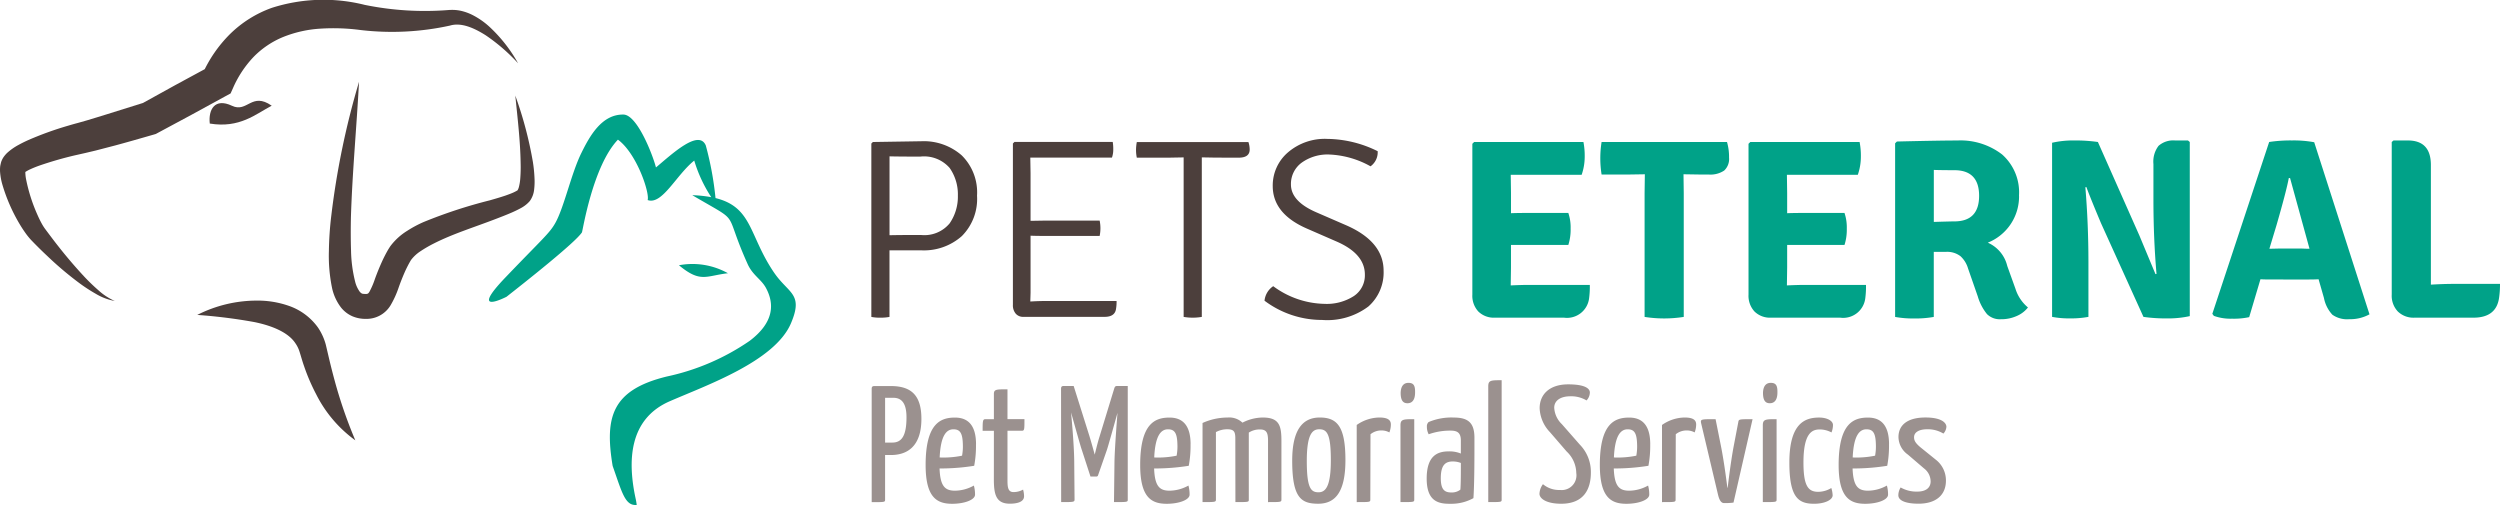
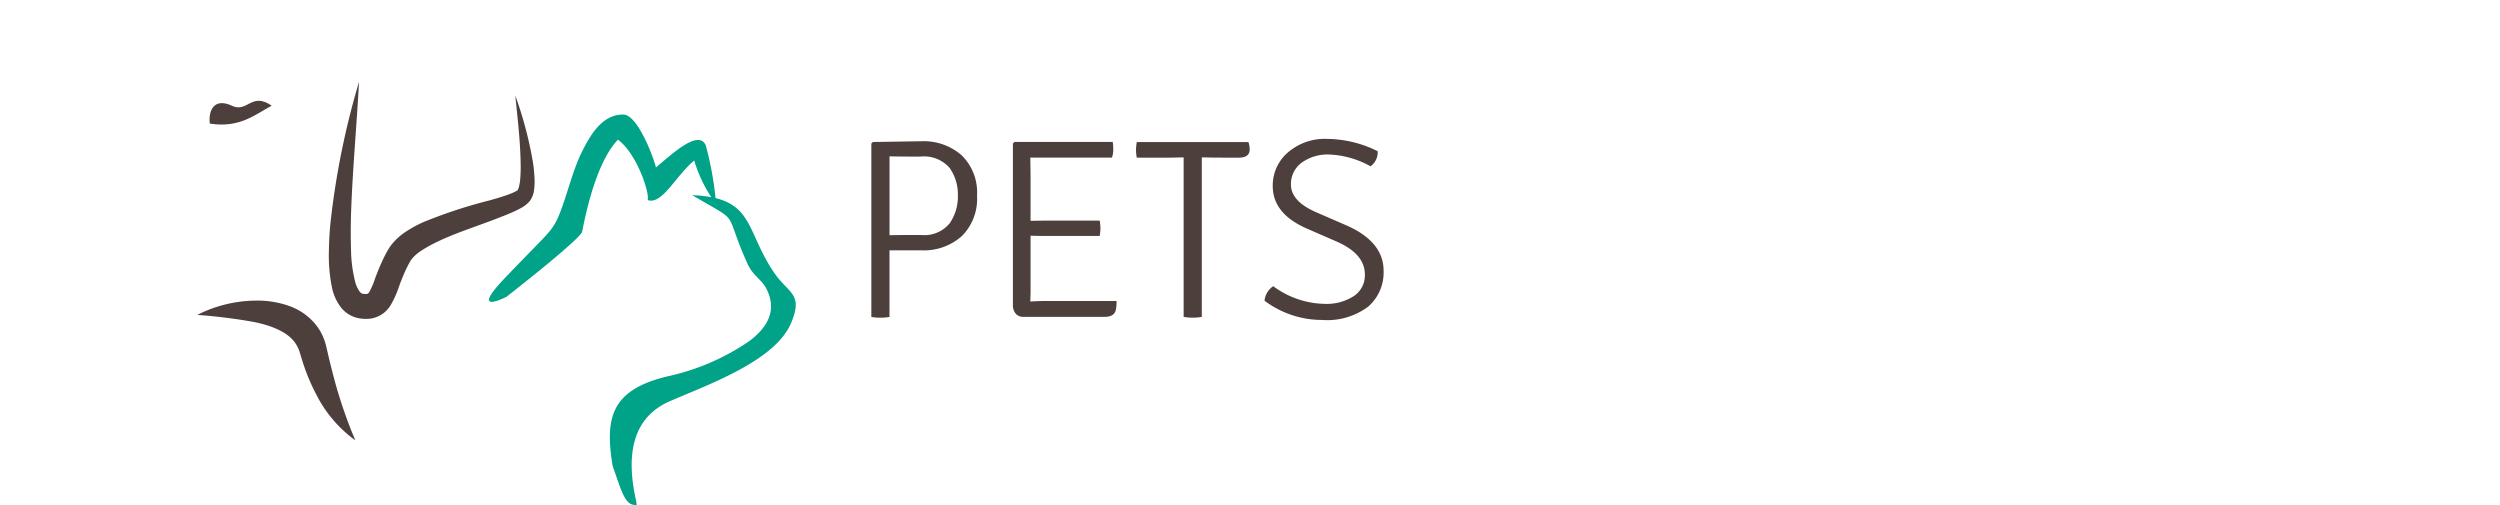
<svg xmlns="http://www.w3.org/2000/svg" width="280" height="56.563" viewBox="0 0 280 56.563">
  <path d="M99.627 17.511v8.834q1.2-.028 3.512-.028a3.671 3.671 0 003.225-1.306 5.275 5.275 0 00.918-3.111 5.149 5.149 0 00-.918-3.085 3.8 3.8 0 00-3.3-1.275q-2.381 0-3.44-.029m-1.863-1.606l5.418-.086a6.439 6.439 0 014.529 1.578 5.818 5.818 0 011.72 4.516 5.892 5.892 0 01-1.706 4.532 6.393 6.393 0 01-4.544 1.592h-3.555v7.458a5.31 5.31 0 01-1.032.086 4.886 4.886 0 01-1-.086V16.077zm17.662 16.864l-.029 1q.975-.057 1.75-.058h7.912a4.735 4.735 0 01-.058.86q-.114.918-1.288.917h-9.089a1.081 1.081 0 01-.86-.359 1.439 1.439 0 01-.316-.989V16.071l.173-.173h11.008a4.868 4.868 0 01.059.833 2.716 2.716 0 01-.145.918h-9.147l.029 1.75v5.334l1.691-.028h6.048a4.29 4.29 0 010 1.72h-6.048q-1.09 0-1.691-.028zm20.727-15.115l-1.548-.028v17.867a6 6 0 01-2.034 0V17.628l-1.52.028h-3.726a4.207 4.207 0 01-.087-.846 5.1 5.1 0 01.087-.9h12.5a2.651 2.651 0 01.143.832q0 .918-1.233.917zm5.475 16.033a2.234 2.234 0 01.974-1.635 9.951 9.951 0 005.734 1.98 5.6 5.6 0 003.3-.875 2.782 2.782 0 001.233-2.4q0-2.323-3.154-3.7l-3.354-1.462q-3.811-1.664-3.812-4.761a4.879 4.879 0 011.677-3.742 6.324 6.324 0 014.443-1.535 12.955 12.955 0 015.634 1.378 1.937 1.937 0 01-.8 1.692 10.289 10.289 0 00-4.572-1.319 4.966 4.966 0 00-3.168.932 2.948 2.948 0 00-1.174 2.423q0 1.894 2.866 3.126l3.239 1.406q4.272 1.834 4.272 5.133a5.074 5.074 0 01-1.706 4 7.655 7.655 0 01-5.188 1.506 10.7 10.7 0 01-6.437-2.151" fill="#4c3f3c" />
-   <path d="M169.23 29.959l-.029 1.979v.028q1.262-.057 2.094-.057h6.764a10.057 10.057 0 01-.086 1.548 2.493 2.493 0 01-2.808 2.122h-7.74a2.47 2.47 0 01-1.849-.688 2.588 2.588 0 01-.673-1.893V16.105l.2-.2h12.242a8.106 8.106 0 01.142 1.663 6.169 6.169 0 01-.343 2.009h-7.942l.029 2.036v2.266c.5-.019 1.136-.029 1.921-.029h4.5a5.085 5.085 0 01.258 1.765 5.6 5.6 0 01-.258 1.821h-6.422zm19.322-10.44l.028 2.122v13.853a14.087 14.087 0 01-4.386 0V21.641l.029-2.122h-.029l-1.777.028h-3.039a11.616 11.616 0 010-3.643h14.046a5.994 5.994 0 01.23 1.749 1.767 1.767 0 01-.546 1.449 2.765 2.765 0 01-1.748.444h-1l-1.778-.028zm11.61 10.44l-.029 1.979v.028q1.262-.057 2.094-.057h6.764a10.057 10.057 0 01-.086 1.548 2.493 2.493 0 01-2.809 2.122h-7.74a2.47 2.47 0 01-1.849-.688 2.589 2.589 0 01-.673-1.893V16.105l.2-.2h12.242a8.122 8.122 0 01.142 1.663 6.171 6.171 0 01-.344 2.009h-7.941l.029 2.036v2.266c.5-.019 1.136-.029 1.921-.029h4.5a5.079 5.079 0 01.258 1.765 5.592 5.592 0 01-.258 1.821h-6.421zm16.426-10.928v5.824q1.892-.059 2.293-.058 2.78 0 2.78-2.868t-2.78-2.868q-1.434 0-2.293-.03m9.546 2.9a5.572 5.572 0 01-3.5 5.248 3.815 3.815 0 012.179 2.61l.918 2.553a4.452 4.452 0 001.4 2.093 3.156 3.156 0 01-1.233.947 4.235 4.235 0 01-1.806.372 2.03 2.03 0 01-1.547-.573 5.631 5.631 0 01-1.032-1.979l-1.089-3.127a3.009 3.009 0 00-.846-1.377 2.443 2.443 0 00-1.648-.487h-1.347v7.285a11.468 11.468 0 01-2.178.172 11.017 11.017 0 01-2.152-.172V16.05l.2-.2q4.814-.116 6.764-.115a7.632 7.632 0 015.018 1.564 5.665 5.665 0 011.892 4.632m18.928-6.198l.2.172v19.5a11.25 11.25 0 01-2.565.258 17.919 17.919 0 01-2.623-.172l-4.758-10.5q-1.207-2.867-1.635-4.043l-.114.028q.342 4.074.344 8.346v6.167a10.642 10.642 0 01-2.05.172 10.2 10.2 0 01-2.021-.172v-19.5a10.486 10.486 0 012.508-.258 17.888 17.888 0 012.623.172l4.644 10.469 1.806 4.331.115-.028q-.344-3.959-.345-8.289V18.37a2.911 2.911 0 01.574-2.036 2.48 2.48 0 011.863-.6zm9.115 12.129l1.2-.028h2.207q.144 0 .515.015t.573.013l-2.178-7.916h-.144q-.257 1.406-1.376 5.278zm.2 3.442q-.8 0-1.2-.028l-1.261 4.244a8.072 8.072 0 01-1.921.173 5.493 5.493 0 01-2.035-.315l-.172-.23 6.365-19.245a15.828 15.828 0 012.551-.173 12.738 12.738 0 012.494.2l6.192 19.274a4.476 4.476 0 01-2.265.545 2.858 2.858 0 01-1.892-.5 3.836 3.836 0 01-.945-1.879l-.6-2.093c-.267.018-.677.028-1.232.028zm20.556.49H280a10.088 10.088 0 01-.115 1.634q-.344 2.151-2.867 2.152h-6.592a2.521 2.521 0 01-1.865-.689 2.56 2.56 0 01-.687-1.892V15.905l.2-.173h1.606q2.58 0 2.579 2.754V31.88q1.433-.086 2.667-.086" fill="#00a288" />
  <path d="M23.494 13.834c-.17-1.541.545-2.911 2.494-1.984 1.715.813 2.191-1.589 4.442-.012-1.8.943-3.579 2.551-6.936 2" fill="#4c3f3c" />
-   <path d="M58.015 7.077A20.534 20.534 0 0054.4 3.953c-1.308-.827-2.746-1.468-4.009-1.086a30.258 30.258 0 01-9.98.5 23.154 23.154 0 00-4.533-.158 13.332 13.332 0 00-4.165.935 9.83 9.83 0 00-3.355 2.277 12.084 12.084 0 00-2.274 3.469l-.259.576-.556.3-3.809 2.082-3.824 2.055-.184.1-.164.049c-1.455.419-2.9.837-4.364 1.232l-2.213.576-1.147.272-1.058.239a40.454 40.454 0 00-4.138 1.19c-.324.117-.638.242-.923.373a4.156 4.156 0 00-.656.359c-.025.015-.037.026-.022 0a.337.337 0 00.04-.073l.016-.033.049-.127-.026.066-.015.038a.345.345 0 00.019-.058c0-.016.005-.049.005-.05v.015a.677.677 0 00-.016.11 4.241 4.241 0 00.072.847 18.641 18.641 0 001.263 3.988c.141.322.29.637.449.932.08.148.162.293.245.422l.124.187.164.222c.445.59.888 1.19 1.35 1.772q1.376 1.756 2.893 3.391.761.815 1.6 1.548a6.825 6.825 0 001.858 1.22 6.33 6.33 0 01-2.142-.812 18.036 18.036 0 01-1.925-1.264 37.567 37.567 0 01-3.5-2.969 45.187 45.187 0 01-1.637-1.61l-.2-.207c-.075-.086-.155-.173-.223-.258a7.922 7.922 0 01-.392-.511 14.387 14.387 0 01-.665-1.025 19.254 19.254 0 01-1.922-4.429 7.032 7.032 0 01-.244-1.383 3.8 3.8 0 010-.454l.01-.125c.005-.047.02-.127.032-.189l.046-.2.026-.1.02-.069.056-.139.023-.05.048-.1a2.391 2.391 0 01.195-.308 3.1 3.1 0 01.367-.409 6.38 6.38 0 011.233-.861c.384-.213.758-.394 1.129-.56a36.76 36.76 0 014.437-1.6c.372-.111.748-.218 1.128-.318l1.036-.295 2.128-.652 4.283-1.34-.348.146 3.8-2.1 3.818-2.068-.815.88a14.876 14.876 0 013.1-4.513 12.844 12.844 0 014.7-2.944A18.976 18.976 0 0140.851.547a33.659 33.659 0 009.3.582 6.185 6.185 0 01.706-.017 4.642 4.642 0 01.727.091 5.645 5.645 0 011.311.464 8.545 8.545 0 012.1 1.5 16.552 16.552 0 013.013 3.89" fill="#4c3f3c" />
  <path d="M57.702 10.677a43.165 43.165 0 011.98 7.453 16.132 16.132 0 01.19 1.99 7.35 7.35 0 01-.045 1.078 2.659 2.659 0 01-.492 1.323 3.524 3.524 0 01-1.045.812c-.321.174-.632.321-.94.457-.616.27-1.221.5-1.825.733-2.392.923-4.812 1.665-6.941 2.75a14.109 14.109 0 00-1.48.859 4.2 4.2 0 00-1.047.958 1.13 1.13 0 00-.073.112l-.086.15c-.084.146-.15.272-.211.387-.127.247-.257.512-.374.779a25.423 25.423 0 00-.664 1.685 10.487 10.487 0 01-.921 2.016 3.141 3.141 0 01-2.765 1.495 3.73 3.73 0 01-1.476-.284 3.359 3.359 0 01-1.269-.96 5.494 5.494 0 01-1.039-2.269 17.929 17.929 0 01-.343-4.1 37.05 37.05 0 01.263-3.9 89.646 89.646 0 013.113-15.043c-.273 5.108-.755 10.179-.909 15.193-.025 1.252-.027 2.5.013 3.72a15.464 15.464 0 00.458 3.467 3.22 3.22 0 00.543 1.169c.211.194.221.207.632.218a.532.532 0 00.258-.047c.021-.009.071-.048.167-.195a8.805 8.805 0 00.625-1.462 28.1 28.1 0 01.752-1.854 16.197 16.197 0 01.709-1.386l.059-.1.1-.156c.062-.1.127-.191.2-.283a6.854 6.854 0 011.774-1.581 12.989 12.989 0 011.85-.993 54.455 54.455 0 017.4-2.427c.6-.171 1.2-.345 1.772-.538.283-.1.558-.2.806-.307a4.643 4.643 0 00.516-.263c.015.028.14-.2.192-.436a5.345 5.345 0 00.134-.819 16.459 16.459 0 00.048-1.82c-.039-2.492-.343-5.03-.6-7.573" fill="#4c3f3c" />
  <path d="M86.702 30.542c-2.828-4.14-2.4-7.335-6.564-8.357a35.892 35.892 0 00-1.089-5.893c-.785-1.847-3.73.909-5.581 2.462-.357-1.4-2.1-5.9-3.64-5.923-2.442-.045-3.8 2.451-4.708 4.29-1.137 2.293-1.942 6.114-2.927 7.857-.656 1.165-1.382 1.706-5.589 6.1s.126 2.161.126 2.161c2-1.571 7.69-6.055 8.446-7.211.089-.136 1.194-7.4 4.032-10.387 2.112 1.552 3.578 5.971 3.329 6.765 1.623.586 3.2-2.808 5.218-4.422a15.6 15.6 0 001.908 4.1 14.2 14.2 0 00-2.128-.224c5.7 3.36 3.334 1.349 6.2 7.713.564 1.255 1.528 1.71 2.048 2.668.946 1.751.957 3.825-1.81 5.927a25.839 25.839 0 01-9.288 4c-6.179 1.512-6.972 4.557-6.07 10.011 1.049 2.974 1.393 4.508 2.7 4.373-.03-.2-.058-.391-.1-.6-.955-4.3-.79-9.01 3.788-11.008 4.1-1.79 11.742-4.46 13.574-8.71 1.448-3.372-.253-3.317-1.88-5.7" fill="#00a288" />
-   <path d="M81.528 30.602c-2.482.292-3.063 1.112-5.486-.893a8.142 8.142 0 015.486.893" fill="#00a288" />
  <path d="M22.1 35.267a14.755 14.755 0 016.618-1.6 10.569 10.569 0 013.612.581 6.714 6.714 0 013.275 2.424 6.363 6.363 0 01.886 1.936l.371 1.58a73.74 73.74 0 00.787 3.042 52.151 52.151 0 002.147 6.088 14.263 14.263 0 01-4.392-5.174 21.964 21.964 0 01-1.347-3.133c-.189-.528-.352-1.128-.494-1.571a3.447 3.447 0 00-.49-1.011c-.8-1.209-2.607-1.954-4.586-2.357a58.588 58.588 0 00-6.387-.8" fill="#4c3f3c" />
-   <path d="M100.059 44.555h-.928v5.013h.818c1.04 0 1.578-.762 1.578-2.823 0-1.319-.371-2.191-1.467-2.191m-2.432-1c0-.223.074-.315.315-.315h1.837c2.34 0 3.417 1.1 3.417 3.676 0 3.064-1.56 4.048-3.417 4.048h-.65v4.978c0 .3 0 .3-1.5.3zm7.616 7.682a10.291 10.291 0 002.507-.2 5.567 5.567 0 00.092-1.115c-.018-1.337-.26-1.839-1.059-1.839-.761 0-1.43.65-1.541 3.158m4.067-1.486a12.16 12.16 0 01-.2 2.414 23.83 23.83 0 01-3.88.3c.074 1.969.594 2.489 1.727 2.489a4.414 4.414 0 002.117-.575 3.733 3.733 0 01.13 1.021c0 .575-1.17 1.021-2.563 1.021-1.728 0-2.971-.724-2.971-4.345 0-4.643 1.653-5.311 3.287-5.311 1.56 0 2.358.985 2.358 2.99m2.001-1.511h-1.262c0-1.151.018-1.3.334-1.3h.928v-2.823c0-.521.278-.521 1.522-.521v3.343h1.9c0 1.17 0 1.3-.3 1.3h-1.6v5.4c0 .8 0 1.467.669 1.467a2.165 2.165 0 001.077-.278 2.74 2.74 0 01.111.742c0 .687-.872.836-1.6.836-1.579 0-1.783-1.1-1.783-2.767zm7.521-4.699c0-.3.148-.315.315-.315h1.1l1.764 5.608c.223.724.558 1.95.595 2.08.019-.075.315-1.337.538-2.024l1.634-5.348c.056-.186.112-.315.3-.315h1.225v12.7c0 .3 0 .3-1.542.3l.055-4.512c.037-1.765.3-4.9.335-5.478-.39 1.393-1.04 3.732-1.188 4.159l-.984 2.822a.189.189 0 01-.2.149h-.65l-.966-2.971c-.149-.409-.8-2.766-1.207-4.2v.02s.334 3.435.352 5.422l.037 4.289c0 .3-.092.3-1.5.3zm10.438 7.688a10.29 10.29 0 002.507-.2 5.567 5.567 0 00.092-1.115c-.018-1.337-.26-1.839-1.059-1.839-.761 0-1.43.65-1.541 3.158m4.067-1.486a12.166 12.166 0 01-.2 2.414 23.832 23.832 0 01-3.88.3c.074 1.969.594 2.489 1.727 2.489a4.414 4.414 0 002.117-.575 3.731 3.731 0 01.13 1.021c0 .575-1.17 1.021-2.563 1.021-1.728 0-2.971-.724-2.971-4.345 0-4.643 1.653-5.311 3.287-5.311 1.56 0 2.358.985 2.358 2.99m5.01-.751c-.018-.669-.167-.929-.91-.929a2.7 2.7 0 00-1.262.317v7.538c0 .3-.056.3-1.5.3v-8.858a6.84 6.84 0 012.8-.612 2.156 2.156 0 011.671.575 5.026 5.026 0 012.285-.575c1.857 0 2.08.947 2.08 2.618v6.554c0 .3-.055.3-1.5.3v-6.874c0-.891-.166-1.263-.91-1.263a2.232 2.232 0 00-1.244.353v7.483c0 .3.018.3-1.5.3zm9.324 6.129c.8 0 1.374-.687 1.374-3.585 0-2.952-.427-3.473-1.3-3.473-.818 0-1.393.65-1.393 3.548 0 3.063.464 3.51 1.318 3.51m.131-8.375c1.949 0 2.878 1 2.878 4.772 0 3.454-1.058 4.884-3.046 4.884-1.912 0-2.915-.65-2.915-4.828 0-3.4 1.132-4.828 3.083-4.828m4.141.835a4.515 4.515 0 012.526-.835c.947 0 1.3.278 1.3.779a2.544 2.544 0 01-.167.892 1.855 1.855 0 00-.89-.223 1.932 1.932 0 00-1.225.426l-.02 7.3c0 .3-.018.3-1.522.3zm5.795-4.716c.576 0 .761.3.743 1.076 0 .762-.278 1.207-.854 1.207-.483 0-.762-.3-.762-1.17.02-.667.28-1.113.873-1.113m.65 13.054c0 .3-.019.3-1.542.3v-8.6c0-.687.316-.687 1.542-.687zm4.347-4.252c-.743 0-1.374.26-1.374 1.875 0 1.357.483 1.6 1.207 1.6a1.547 1.547 0 00.984-.315c.057-.612.057-1.987.057-2.989a2.35 2.35 0 00-.873-.167m-2.73-4.42a6.542 6.542 0 012.823-.5c1.6 0 2.3.595 2.3 2.266v.984c0 2.135-.019 4.363-.112 5.775a5.093 5.093 0 01-2.581.632c-1.355.019-2.655-.278-2.655-2.823 0-2.581 1.225-3.045 2.47-3.045a3.375 3.375 0 011.356.241v-1.467c0-.873-.409-1.1-1.151-1.1a7.228 7.228 0 00-2.452.409 1.778 1.778 0 01-.2-.855.637.637 0 01.2-.52m8.173 8.671c0 .3 0 .3-1.5.3V43.271c0-.687.3-.687 1.5-.687zm9.879-11.958a1.323 1.323 0 01-.372.873 3.324 3.324 0 00-1.819-.464c-1.1 0-1.8.483-1.8 1.281a2.749 2.749 0 00.855 1.839l2.005 2.285a4.375 4.375 0 011.244 3.138c0 1.876-.8 3.491-3.324 3.491-1.69 0-2.432-.595-2.432-1.115a1.918 1.918 0 01.39-1.076 2.794 2.794 0 001.913.649 1.65 1.65 0 001.82-1.894 3.382 3.382 0 00-1.078-2.414l-1.875-2.172a4.105 4.105 0 01-1.151-2.675c0-1.559 1.115-2.674 3.194-2.674 1.763 0 2.432.409 2.432.929m2.693 7.259a10.288 10.288 0 002.507-.2 5.549 5.549 0 00.092-1.115c-.018-1.337-.26-1.839-1.059-1.839-.761 0-1.43.65-1.541 3.158m4.066-1.486a12.176 12.176 0 01-.2 2.414 23.836 23.836 0 01-3.881.3c.074 1.969.594 2.489 1.727 2.489a4.415 4.415 0 002.117-.575 3.735 3.735 0 01.13 1.021c0 .575-1.17 1.021-2.563 1.021-1.728 0-2.972-.724-2.972-4.345 0-4.643 1.653-5.311 3.287-5.311 1.56 0 2.358.985 2.358 2.99m1.317-2.162a4.515 4.515 0 012.526-.835c.947 0 1.3.278 1.3.779a2.544 2.544 0 01-.168.892 1.856 1.856 0 00-.891-.223 1.931 1.931 0 00-1.225.426l-.02 7.3c0 .3-.019.3-1.522.3zm4.384-.185c-.092-.464-.037-.464 1.616-.464l.594 2.971c.391 1.932.725 4.7.725 4.7h.037s.315-2.766.687-4.715l.5-2.62c.056-.334.074-.334 1.6-.334l-2.135 9.341a7.011 7.011 0 01-1.058.055c-.353 0-.538-.39-.669-.91zm7.8-4.531c.576 0 .761.3.743 1.076 0 .762-.278 1.207-.854 1.207-.483 0-.762-.3-.762-1.17.02-.667.279-1.113.873-1.113m.65 13.054c0 .3-.018.3-1.542.3v-8.6c0-.687.317-.687 1.542-.687zm6.147-7.502a2.837 2.837 0 00-1.3-.335c-.872 0-1.838.39-1.838 3.7 0 2.618.52 3.287 1.653 3.287a2.86 2.86 0 001.467-.427 3.088 3.088 0 01.149.818c0 .5-.855.946-2.08.946-1.765 0-2.767-.706-2.767-4.623 0-4.457 1.8-5.032 3.342-5.032.854 0 1.542.352 1.542.835a2.27 2.27 0 01-.168.836m2.378 2.799a10.29 10.29 0 002.507-.2 5.562 5.562 0 00.092-1.115c-.018-1.337-.26-1.839-1.059-1.839-.761 0-1.43.65-1.541 3.158m4.067-1.486a12.175 12.175 0 01-.2 2.414 23.834 23.834 0 01-3.88.3c.074 1.969.593 2.489 1.726 2.489a4.415 4.415 0 002.117-.575 3.733 3.733 0 01.13 1.021c0 .575-1.17 1.021-2.563 1.021-1.728 0-2.971-.724-2.971-4.345 0-4.643 1.653-5.311 3.287-5.311 1.56 0 2.358.985 2.358 2.99m6.423-1.958a1.221 1.221 0 01-.334.761 3.344 3.344 0 00-1.82-.483c-.873 0-1.467.316-1.467.891 0 .334.111.631.743 1.151l1.726 1.393a2.93 2.93 0 011.1 2.321c0 1.653-1.17 2.58-3.064 2.58-1.319 0-2.266-.3-2.266-.946a1.684 1.684 0 01.26-.873 3.538 3.538 0 001.857.464c.947 0 1.5-.409 1.5-1.151a1.852 1.852 0 00-.744-1.448l-1.8-1.542a2.456 2.456 0 01-1.058-1.968c0-1.3.947-2.191 3.027-2.191 1.912 0 2.34.668 2.34 1.039" fill="#9b918f" />
</svg>